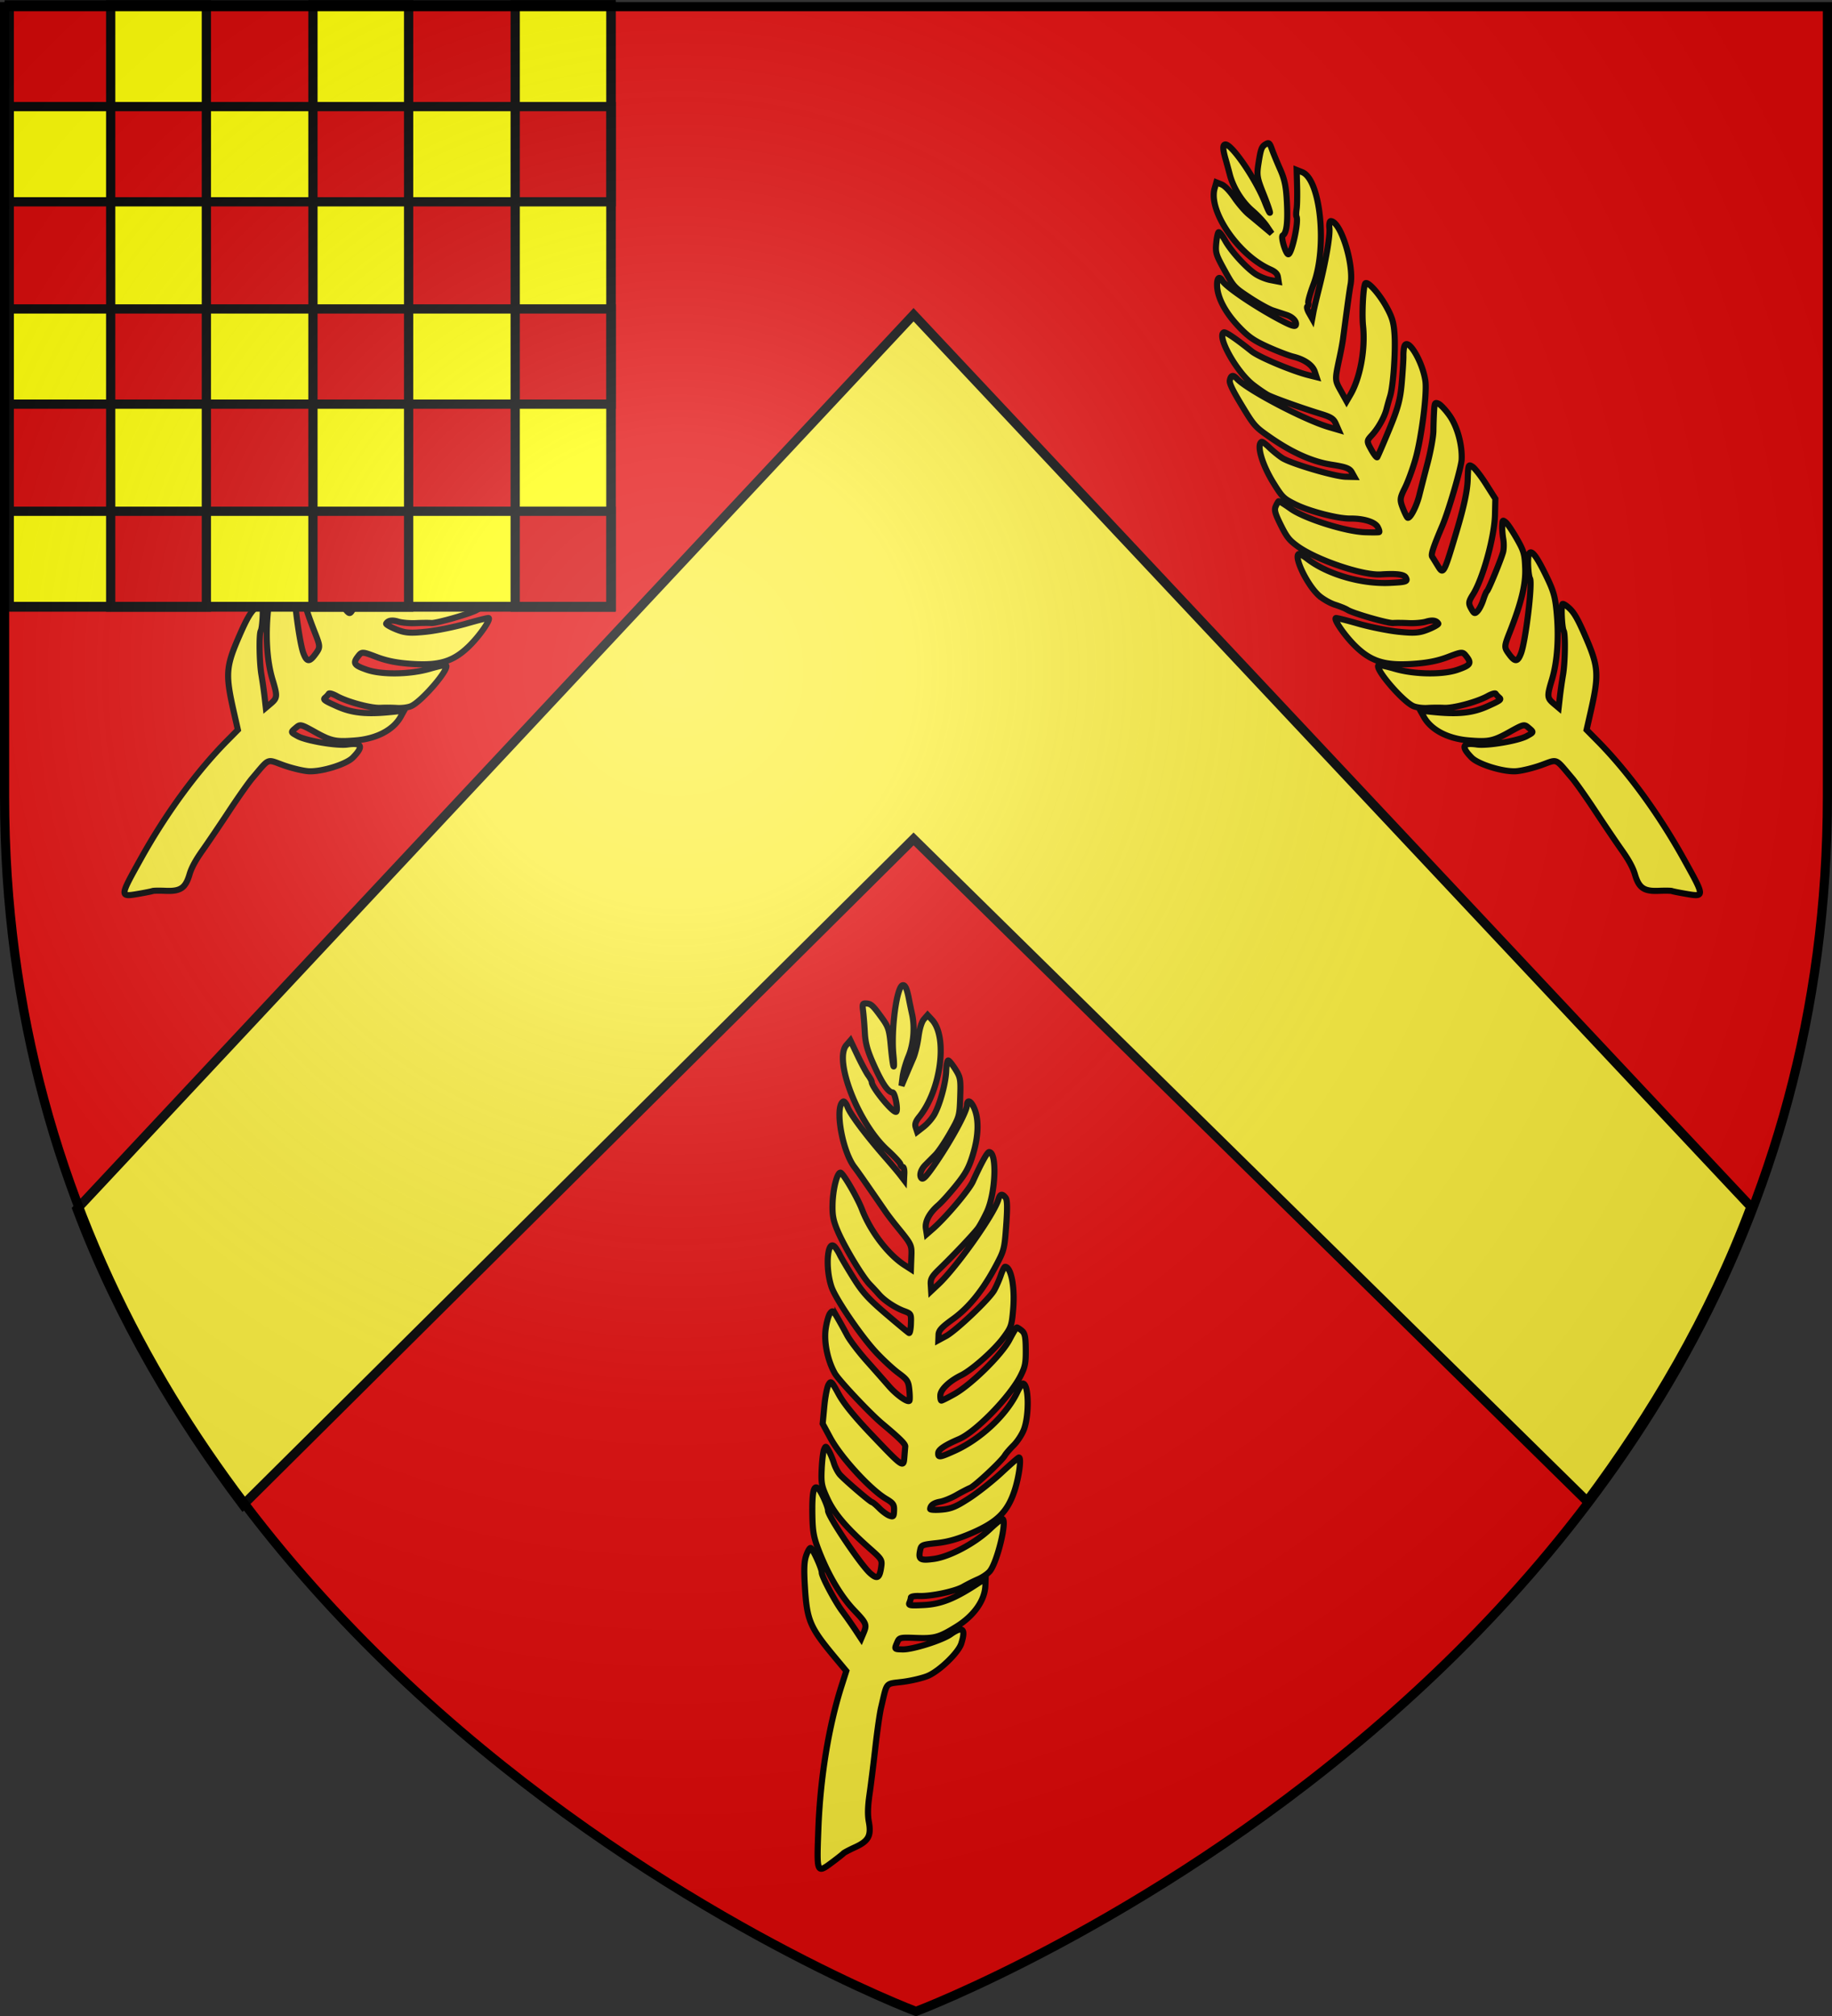
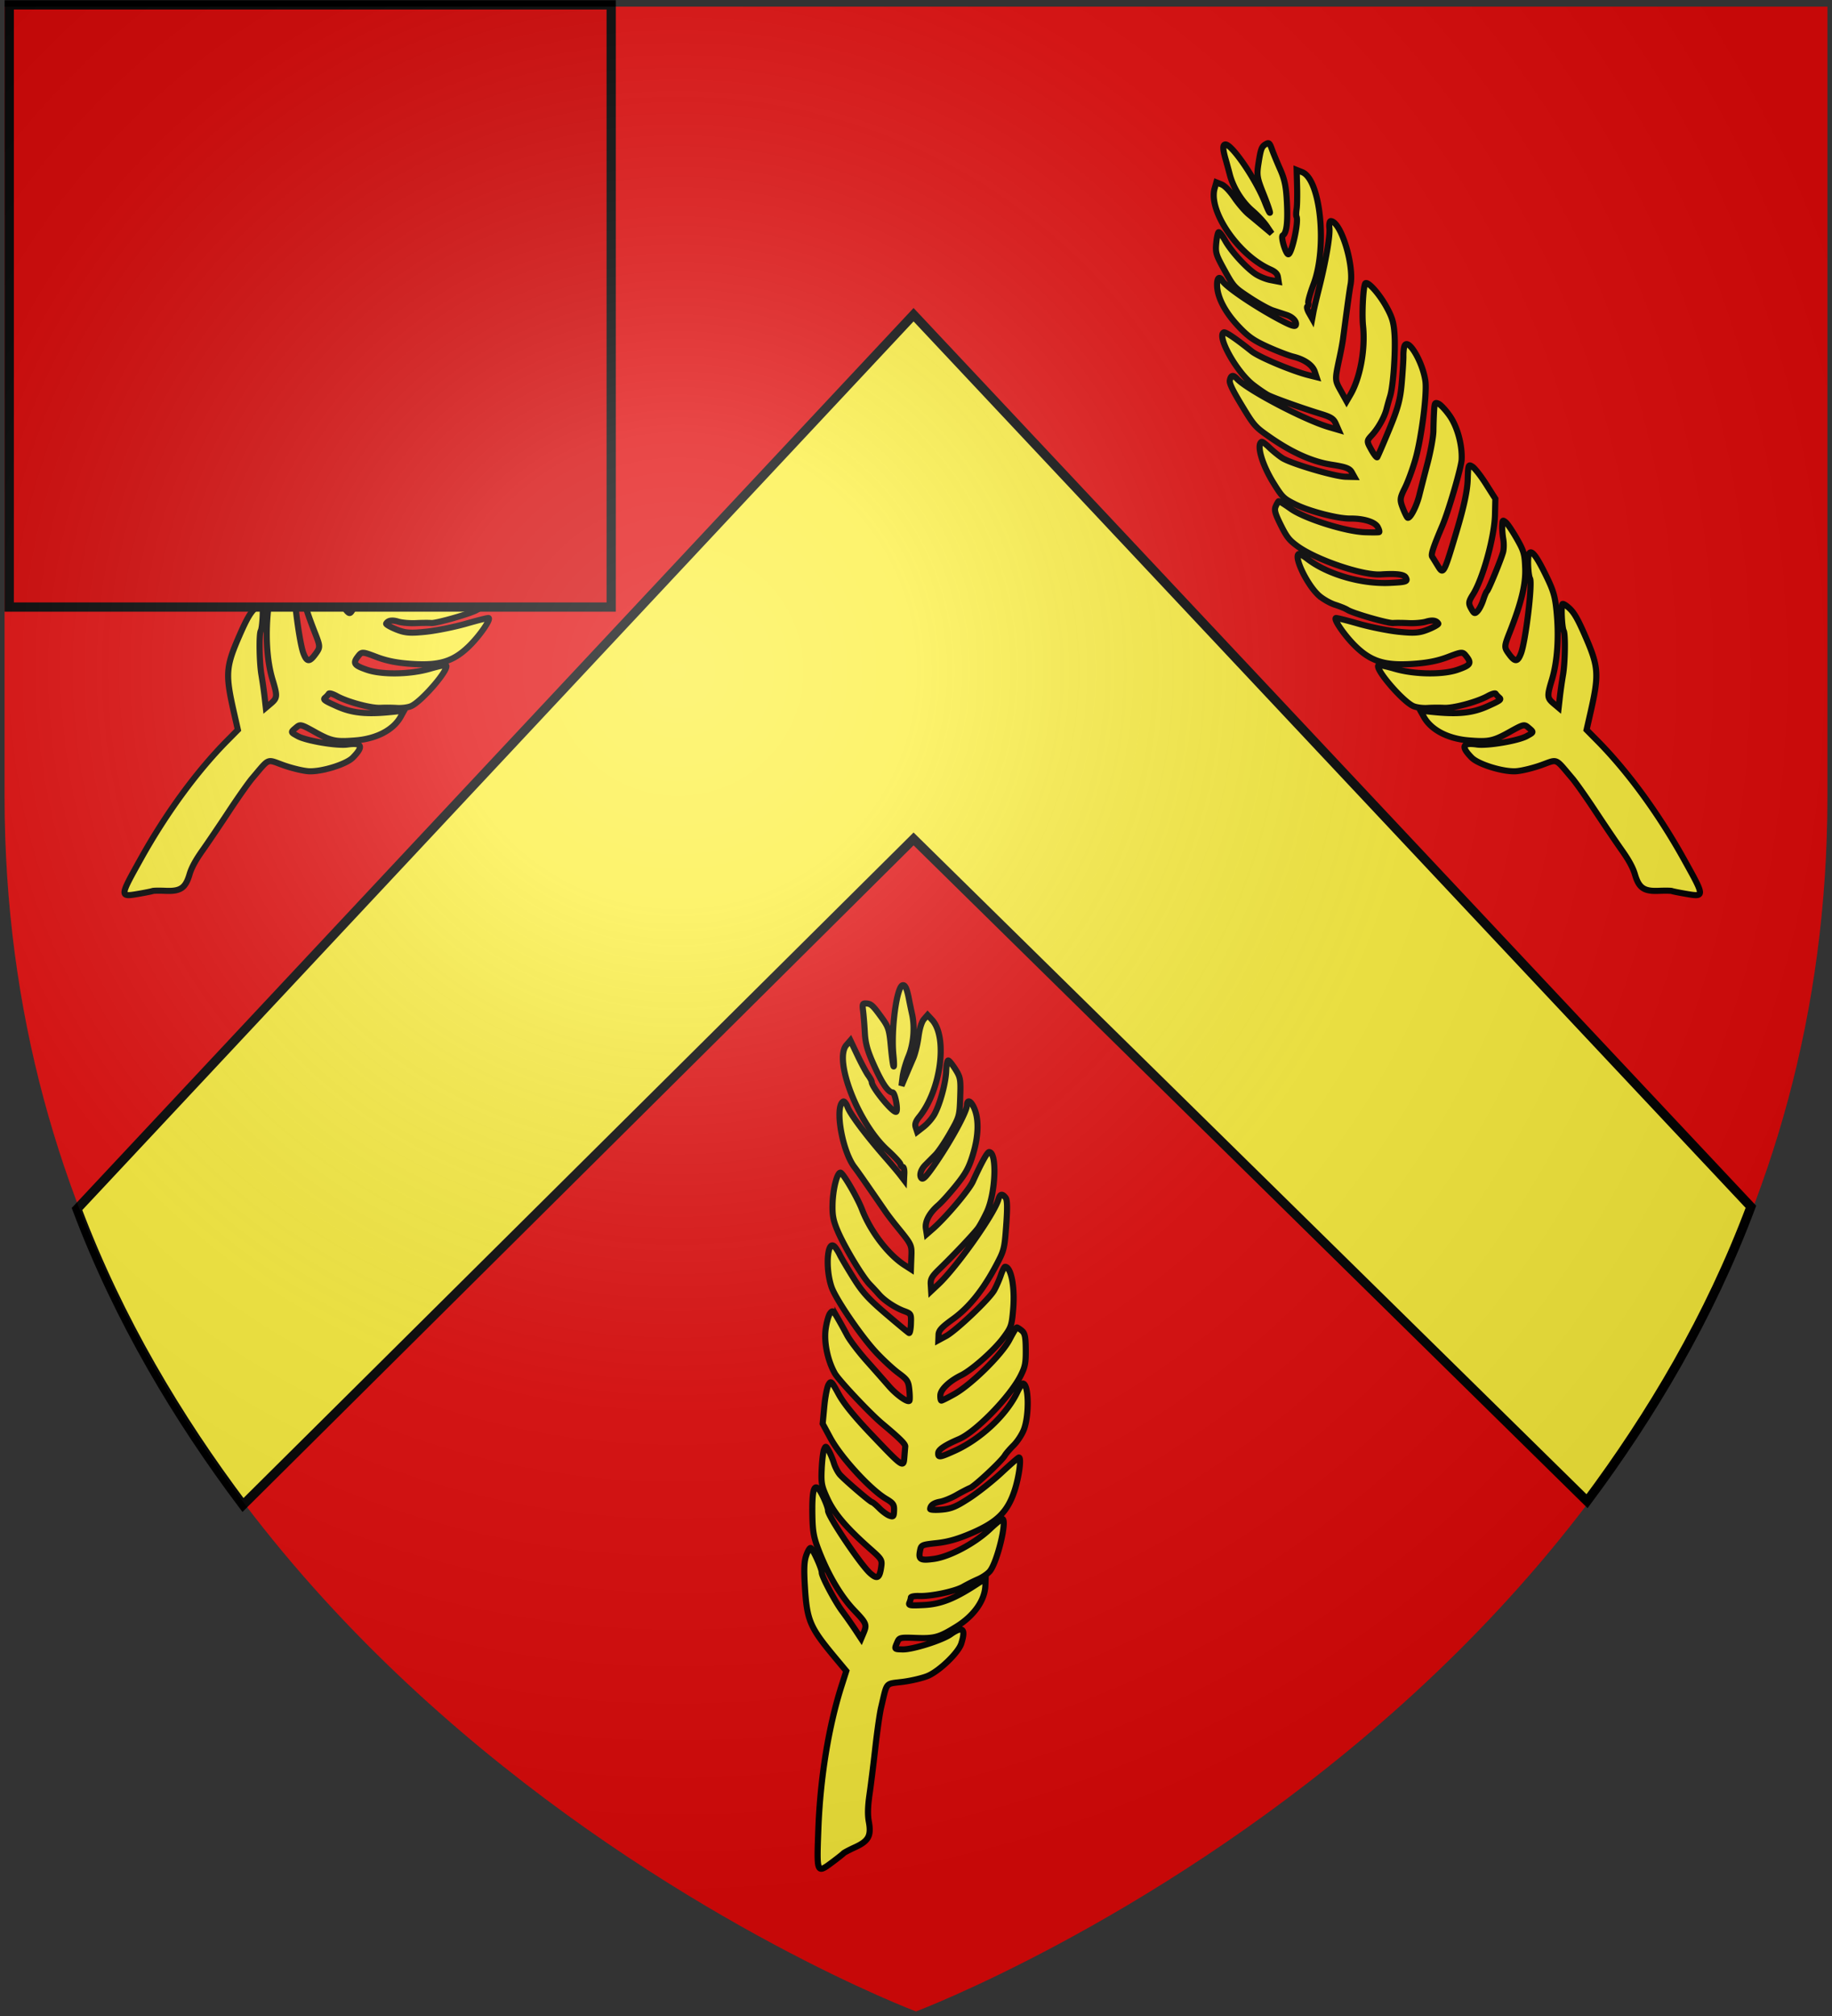
<svg xmlns="http://www.w3.org/2000/svg" xmlns:xlink="http://www.w3.org/1999/xlink" width="600" height="660" version="1.0">
  <rect width="100%" height="100%" fill="#333333" stroke="none" />
  <desc>Flag of Canton of Valais (Wallis)</desc>
  <defs>
    <radialGradient xlink:href="#b" id="c" cx="221.445" cy="226.331" r="300" fx="221.445" fy="226.331" gradientTransform="matrix(1.353 0 0 1.349 -77.63 -85.747)" gradientUnits="userSpaceOnUse" />
    <linearGradient id="b">
      <stop offset="0" style="stop-color:white;stop-opacity:.314" />
      <stop offset=".19" style="stop-color:white;stop-opacity:.251" />
      <stop offset=".6" style="stop-color:#6b6b6b;stop-opacity:.125" />
      <stop offset="1" style="stop-color:black;stop-opacity:.125" />
    </linearGradient>
  </defs>
  <g style="display:inline">
    <path d="M300 658.5s298.5-112.32 298.5-397.772V2.176H1.5v258.552C1.5 546.18 300 658.5 300 658.5" style="fill:#e20909;fill-opacity:1;fill-rule:evenodd;stroke:none;stroke-width:1px;stroke-linecap:butt;stroke-linejoin:miter;stroke-opacity:1" />
  </g>
  <path d="M25.219 395.807c13.722 36.394 33.087 68.607 54.357 96.906l219.63-218.062 220.567 216.812c21.022-28.183 40.123-60.222 53.67-96.375l-274.237-292.06z" style="fill:#fcef3c;fill-opacity:1;fill-rule:evenodd;stroke:#000;stroke-width:3;stroke-linecap:butt;stroke-linejoin:miter;stroke-miterlimit:4;stroke-dasharray:none;stroke-opacity:1;display:inline" />
-   <path d="M163.422 173.974c-1.275 1.146-3.664 2.515-5.309 3.042s-3.479 1.277-4.075 1.667c-1.714 1.12-13.288 4.457-14.949 4.31-.825-.074-3.101-.056-5.057.04-1.955.095-4.533-.123-5.728-.485-2.058-.624-3.395-.415-4 .626-.15.256 1.31 1.109 3.244 1.895 2.911 1.185 4.586 1.319 9.761.78 3.436-.359 9.388-1.555 13.228-2.66 3.839-1.103 7.13-1.923 7.313-1.821.774.43-2.861 5.703-6.23 9.036-5.173 5.117-9.69 6.56-18.739 5.988-4.873-.308-8.277-.969-11.702-2.27-4.718-1.795-4.86-1.8-6.079-.24-1.79 2.293-1.365 2.944 2.891 4.419 4.878 1.69 14.154 1.544 20.568-.326 2.663-.776 5.044-1.298 5.29-1.16 1.539.856-7.911 11.932-11.439 13.408-1 .418-3.048.678-4.55.578a55 55 0 0 0-5.449-.04c-3.087.164-10.828-1.923-14.294-3.853-1.275-.71-2.45-1.055-2.611-.766-.161.29-.69.857-1.173 1.262-.787.657-.38.96 3.846 2.854 4.996 2.24 9.715 2.714 18.198 1.824l3.782-.396-1.125 2.02c-2.384 4.282-7.84 7.15-14.667 7.712-6.553.54-8.042.237-13.337-2.712-4.64-2.583-4.863-2.638-6.19-1.523-1.892 1.593-1.906 1.516.5 2.84 2.821 1.55 12.876 3.244 16.314 2.747 4.784-.692 5.314.646 1.704 4.3-2.18 2.206-10.33 4.71-14.484 4.448-1.793-.112-5.507-1.006-8.253-1.987-5.62-2.005-4.383-2.528-10.206 4.312-1.191 1.4-4.606 6.245-7.59 10.77-2.982 4.524-6.903 10.317-8.712 12.873-2.254 3.185-3.579 5.634-4.208 7.779-1.308 4.459-2.943 5.602-7.731 5.406-2.133-.087-4.1-.062-4.371.056s-2.213.511-4.313.874c-6.597 1.14-6.6 1.22.498-11.528 8.215-14.754 18.29-28.515 28.226-38.557l3.517-3.553-1.256-5.53c-2.893-12.728-2.731-15.032 1.785-25.376 2.246-5.144 3.456-7.288 4.908-8.701 1.06-1.031 2.155-1.747 2.434-1.592.547.304.227 7.715-.38 8.805-.603 1.084-.464 10.352.216 14.309.348 2.03.816 5.304 1.04 7.277l.406 3.586 1.474-1.24c2.35-1.977 2.391-2.445.71-8.03-1.793-5.956-2.326-14.042-1.481-22.477.477-4.762 1.018-6.604 3.343-11.383 3.306-6.797 5.014-8.931 5.71-7.137.487 1.257.217 6.892-.382 7.969-.851 1.528 1.426 20.462 2.939 24.444 1.138 2.995 2 3 4.125.02 1.418-1.989 1.4-2.284-.411-6.88-3.819-9.69-5.272-15.698-5.078-20.984.171-4.668.43-5.58 2.742-9.644 1.403-2.47 3.031-4.885 3.616-5.368 1.015-.837 1.07-.789 1.17 1.025.057 1.048-.095 3.051-.339 4.452-.243 1.4-.206 3.367.084 4.37.783 2.71 4.795 12.421 5.235 12.67.209.119.757 1.392 1.217 2.831s1.301 3.109 1.87 3.712c.923.98 1.145.892 2.11-.84.94-1.688.86-2.281-.613-4.622-3.235-5.139-7.023-18.875-7.191-26.076l-.122-5.239 3.043-4.8c1.674-2.641 3.678-5.21 4.454-5.708 1.35-.868 1.417-.682 1.56 4.288.103 3.532 1.25 8.878 3.582 16.698 4.26 14.28 4.364 14.472 6.185 11.497.76-1.241 1.599-2.597 1.865-3.014.453-.709-.322-3.069-3.356-10.213-2.032-4.787-6.174-18.991-6.293-21.585-.222-4.795 1.407-10.756 3.916-14.342 1.279-1.825 2.913-3.59 3.633-3.921 1.2-.553 1.323-.351 1.483 2.44.096 1.673.193 4.571.217 6.44.023 1.868.868 6.556 1.877 10.417s2.25 8.692 2.758 10.736c.89 3.582 2.935 7.53 3.777 7.29.224-.063.933-1.465 1.576-3.114 1.069-2.743 1.014-3.306-.643-6.63-.996-1.998-2.555-6.246-3.465-9.44-1.974-6.929-3.83-21.478-3.26-25.557.911-6.534 5.957-14.76 6.918-11.28.184.667.312 2.043.285 3.06s.214 4.921.535 8.677c.48 5.61 1.22 8.362 4.143 15.426 1.958 4.728 3.71 8.793 3.892 9.032.184.24 1.052-.854 1.929-2.43 1.56-2.803 1.558-2.905-.159-4.764-2.076-2.248-4.154-5.95-4.8-8.548a99 99 0 0 0-1.207-4.283c-1.015-3.297-1.812-14.765-1.416-20.381.262-3.711.757-5.39 2.567-8.697 2.338-4.271 5.97-8.395 6.925-7.864.705.393 1.25 9.756.81 13.947-.802 7.654.92 17.043 4.137 22.553l1.247 2.136 1.899-3.41c2.011-3.612 2.007-3.445.3-11.39-.408-1.9-.869-4.407-1.022-5.569-1.606-12.123-2.147-16.008-2.476-17.79-1.206-6.536 3.183-20.662 6.467-20.811.4-.019.608 1.022.464 2.311-.278 2.492 1.22 11.108 3.482 20.028.755 2.974 1.546 6.349 1.758 7.498l.387 2.09 1.055-1.85c.58-1.017.816-1.982.524-2.145-.291-.162-.419-.69-.283-1.174.136-.483-.643-3.236-1.73-6.116-4.538-12.02-2.3-34.247 3.69-36.65l1.843-.739-.144 5.433c-.08 2.988-.006 6.315.163 7.392.168 1.078.189 2.17.045 2.429-.84 1.508 1.616 12.66 2.718 12.346.871-.248 2.479-5.772 1.791-6.155-1.281-.713-1.72-4.185-1.378-10.895.26-5.1.749-7.49 2.202-10.763 1.028-2.314 2.245-5.264 2.704-6.554.72-2.02.984-2.262 1.907-1.738 1.468.833 1.726 1.491 2.494 6.37.611 3.882.475 4.721-1.615 9.947-1.256 3.14-2.22 5.923-2.141 6.186.078.263.787-1.187 1.576-3.222 2.965-7.656 11.074-19.488 13.095-19.107.847.16.796 1.558-.178 4.932-.359 1.243-.958 3.44-1.33 4.882-1.112 4.298-4.047 9.005-7.383 11.84-1.678 1.426-3.796 3.697-4.707 5.046l-1.655 2.452 2.681-2.256a613 613 0 0 1 4.86-4.042c1.197-.983 3.306-3.43 4.684-5.44 1.543-2.25 3.161-3.918 4.208-4.338l1.7-.684.58 2.035c2.101 7.38-7.807 21.813-18.14 26.423-1.745.778-2.436 1.456-2.606 2.557l-.232 1.498 2.72-.527c1.495-.29 3.71-1.199 4.92-2.02 3.134-2.124 7.966-7.46 9.9-10.934.91-1.633 1.865-2.85 2.124-2.706s.608 1.772.777 3.619c.285 3.124.095 3.74-2.745 8.872-2.992 5.406-3.152 5.58-8.219 8.919-2.842 1.872-6.256 3.762-7.586 4.199l-4.484 1.473c-1.994.656-3.372 2.137-3.047 3.277.197.691 1.461.295 4.985-1.562 8.308-4.378 18.01-10.946 19.124-12.947.94-1.688 1.772-.876 1.694 1.653-.12 3.919-2.661 8.743-7.021 13.332-3.236 3.405-4.953 4.609-9.538 6.685-3.075 1.392-6.848 2.843-8.384 3.225-3.72.925-6.345 2.76-7.065 4.937l-.585 1.77 2.616-.652c5.366-1.34 16.265-5.915 18.668-7.835 5.283-4.221 8.6-6.458 9.136-6.159 2.326 1.295-4.27 13.033-9.658 17.187-1.738 1.34-3.911 2.83-4.829 3.31-1.86.973-11.07 4.262-17.304 6.178-3.407 1.048-4.21 1.575-4.941 3.247l-.873 1.996 3.132-.913c7.911-2.304 26.66-12.146 30.084-15.791 1.342-1.43 2.058-1.268 2.396.544.17.905-.92 3.162-3.919 8.127-3.992 6.607-4.338 7.002-8.921 10.216-7.441 5.217-14.132 8.22-20.536 9.214-4.573.71-5.873 1.195-6.57 2.446l-.868 1.56 2.848-.067c3.705-.086 18.058-4.337 20.836-6.17 1.186-.783 3.092-2.336 4.237-3.451 1.144-1.116 2.266-1.925 2.493-1.799 1.714.955-.17 7.444-3.912 13.467-2.916 4.696-3.306 5.076-7.174 6.997-4.57 2.269-13.936 4.696-17.915 4.642-4.333-.058-8.103 1.087-9.024 2.741-.459.825-.675 1.588-.48 1.696.195.109 2.317.123 4.716.032 6.377-.241 19.755-4.481 24.244-7.683 2.009-1.433 3.784-2.538 3.944-2.457.16.082.59.823.953 1.647.541 1.226.24 2.342-1.65 6.132-1.974 3.959-2.762 4.962-5.41 6.892-6.233 4.54-21.437 9.697-27.39 9.291-4.945-.337-7.562-.023-8.122.974-.763 1.358-.257 1.537 5.104 1.795 9.37.453 20.499-2.772 27.106-7.852 1.322-1.016 2.597-1.74 2.833-1.609 1.685.938-2.792 10.173-6.582 13.58zM429.755 173.974c1.275 1.146 3.664 2.515 5.31 3.042 1.644.527 3.478 1.277 4.074 1.667 1.715 1.12 13.289 4.457 14.949 4.31.826-.074 3.101-.056 5.057.04 1.956.095 4.533-.123 5.728-.485 2.058-.624 3.396-.415 4 .626.15.256-1.31 1.109-3.243 1.895-2.912 1.185-4.587 1.319-9.762.78-3.436-.359-9.388-1.555-13.227-2.66-3.84-1.103-7.13-1.923-7.314-1.821-.774.43 2.861 5.703 6.231 9.036 5.173 5.117 9.69 6.56 18.738 5.988 4.873-.308 8.277-.969 11.703-2.27 4.717-1.795 4.859-1.8 6.078-.24 1.79 2.293 1.365 2.944-2.891 4.419-4.877 1.69-14.154 1.544-20.568-.326-2.663-.776-5.043-1.298-5.29-1.16-1.538.856 7.911 11.932 11.44 13.408 1 .418 3.047.678 4.548.578 1.502-.101 3.954-.119 5.45-.04 3.087.164 10.828-1.923 14.294-3.853 1.275-.71 2.45-1.055 2.612-.766.16.29.688.857 1.172 1.262.787.657.38.96-3.846 2.854-4.996 2.24-9.715 2.714-18.198 1.824l-3.782-.396 1.125 2.02c2.384 4.282 7.84 7.15 14.667 7.712 6.553.54 8.042.237 13.338-2.712 4.64-2.583 4.862-2.638 6.188-1.523 1.894 1.593 1.907 1.516-.5 2.84-2.82 1.55-12.875 3.244-16.313 2.747-4.783-.692-5.313.646-1.703 4.3 2.18 2.206 10.329 4.71 14.484 4.448 1.793-.112 5.506-1.006 8.253-1.987 5.618-2.005 4.382-2.528 10.206 4.312 1.19 1.4 4.605 6.245 7.588 10.77 2.984 4.524 6.904 10.317 8.714 12.873 2.253 3.185 3.578 5.634 4.207 7.779 1.308 4.459 2.943 5.602 7.732 5.406 2.132-.087 4.099-.062 4.37.056.272.118 2.213.511 4.313.874 6.597 1.14 6.6 1.22-.498-11.528-8.215-14.754-18.29-28.515-28.226-38.557l-3.517-3.553 1.257-5.53c2.893-12.728 2.73-15.032-1.786-25.376-2.246-5.144-3.456-7.288-4.908-8.701-1.06-1.031-2.155-1.747-2.434-1.592-.546.304-.227 7.715.38 8.805.603 1.084.464 10.352-.215 14.309-.35 2.03-.817 5.304-1.04 7.277l-.407 3.586-1.473-1.24c-2.35-1.977-2.392-2.445-.71-8.03 1.793-5.956 2.325-14.042 1.48-22.477-.477-4.762-1.018-6.604-3.343-11.383-3.306-6.797-5.013-8.931-5.71-7.137-.487 1.257-.217 6.892.383 7.969.85 1.528-1.426 20.462-2.94 24.444-1.138 2.995-2 3-4.125.02-1.417-1.989-1.4-2.284.411-6.88 3.819-9.69 5.273-15.698 5.078-20.984-.171-4.668-.43-5.58-2.741-9.644-1.404-2.47-3.032-4.885-3.617-5.368-1.014-.837-1.07-.789-1.17 1.025-.057 1.048.095 3.051.339 4.452s.206 3.367-.084 4.37c-.783 2.71-4.795 12.421-5.235 12.67-.209.119-.756 1.392-1.217 2.831-.46 1.439-1.301 3.109-1.87 3.712-.923.98-1.145.892-2.11-.84-.94-1.688-.86-2.281.613-4.622 3.235-5.139 7.024-18.875 7.191-26.076l.122-5.239-3.043-4.8c-1.674-2.641-3.678-5.21-4.454-5.708-1.35-.868-1.417-.682-1.56 4.288-.102 3.532-1.25 8.878-3.582 16.698-4.26 14.28-4.364 14.472-6.185 11.497-.76-1.241-1.599-2.597-1.865-3.014-.453-.709.322-3.069 3.356-10.213 2.032-4.787 6.174-18.991 6.294-21.585.22-4.795-1.407-10.756-3.917-14.342-1.278-1.825-2.913-3.59-3.633-3.921-1.2-.553-1.323-.351-1.483 2.44a175 175 0 0 0-.216 6.44c-.024 1.868-.868 6.556-1.877 10.417-1.01 3.86-2.25 8.692-2.758 10.736-.89 3.582-2.936 7.53-3.778 7.29-.224-.063-.933-1.465-1.575-3.114-1.07-2.743-1.015-3.306.642-6.63.996-1.998 2.556-6.246 3.465-9.44 1.974-6.929 3.83-21.478 3.261-25.557-.912-6.534-5.957-14.76-6.919-11.28-.184.667-.312 2.043-.285 3.06s-.214 4.921-.535 8.677c-.48 5.61-1.22 8.362-4.143 15.426-1.957 4.728-3.709 8.793-3.892 9.032s-1.051-.854-1.929-2.43c-1.56-2.803-1.557-2.905.16-4.764 2.075-2.248 4.154-5.95 4.799-8.548a99 99 0 0 1 1.207-4.283c1.015-3.297 1.812-14.765 1.416-20.381-.261-3.711-.757-5.39-2.567-8.697-2.338-4.271-5.97-8.395-6.925-7.864-.705.393-1.249 9.756-.81 13.947.803 7.654-.92 17.043-4.137 22.553l-1.247 2.136-1.899-3.41c-2.01-3.612-2.006-3.445-.3-11.39.409-1.9.869-4.407 1.023-5.569 1.606-12.123 2.146-16.008 2.475-17.79 1.207-6.536-3.183-20.662-6.467-20.811-.399-.019-.608 1.022-.464 2.311.278 2.492-1.22 11.108-3.482 20.028-.754 2.974-1.545 6.349-1.758 7.498l-.387 2.09-1.055-1.85c-.58-1.017-.816-1.982-.524-2.145.292-.162.42-.69.283-1.174-.136-.483.643-3.236 1.73-6.116 4.538-12.02 2.3-34.247-3.69-36.65l-1.842-.739.144 5.433c.079 2.988.005 6.315-.163 7.392-.17 1.078-.19 2.17-.046 2.429.84 1.508-1.615 12.66-2.718 12.346-.87-.248-2.479-5.772-1.791-6.155 1.281-.713 1.72-4.185 1.379-10.895-.26-5.1-.75-7.49-2.203-10.763-1.028-2.314-2.244-5.264-2.704-6.554-.72-2.02-.984-2.262-1.907-1.738-1.467.833-1.725 1.491-2.494 6.37-.611 3.882-.475 4.721 1.616 9.947 1.255 3.14 2.219 5.923 2.14 6.186s-.787-1.187-1.576-3.222c-2.965-7.656-11.074-19.488-13.094-19.107-.847.16-.797 1.558.177 4.932.359 1.243.958 3.44 1.33 4.882 1.112 4.298 4.047 9.005 7.383 11.84 1.679 1.426 3.797 3.697 4.707 5.046l1.655 2.452-2.681-2.256a613 613 0 0 0-4.86-4.042c-1.197-.983-3.305-3.43-4.684-5.44-1.542-2.25-3.16-3.918-4.208-4.338l-1.7-.684-.58 2.035c-2.101 7.38 7.807 21.813 18.14 26.423 1.745.778 2.436 1.456 2.606 2.557l.233 1.498-2.72-.527c-1.496-.29-3.71-1.199-4.92-2.02-3.135-2.124-7.967-7.46-9.901-10.934-.91-1.633-1.865-2.85-2.123-2.706-.26.144-.609 1.772-.778 3.619-.285 3.124-.095 3.74 2.745 8.872 2.992 5.406 3.152 5.58 8.219 8.919 2.842 1.872 6.256 3.762 7.586 4.199l4.484 1.473c1.995.656 3.372 2.137 3.047 3.277-.197.691-1.46.295-4.985-1.562-8.308-4.378-18.01-10.946-19.124-12.947-.94-1.688-1.772-.876-1.694 1.653.121 3.919 2.662 8.743 7.021 13.332 3.236 3.405 4.953 4.609 9.538 6.685 3.076 1.392 6.849 2.843 8.384 3.225 3.72.925 6.345 2.76 7.065 4.937l.585 1.77-2.615-.652c-5.367-1.34-16.266-5.915-18.669-7.835-5.282-4.221-8.6-6.458-9.136-6.159-2.326 1.295 4.27 13.033 9.658 17.187 1.739 1.34 3.912 2.83 4.829 3.31 1.86.973 11.07 4.262 17.304 6.178 3.408 1.048 4.21 1.575 4.941 3.247l.873 1.996-3.132-.913c-7.911-2.304-26.66-12.146-30.083-15.791-1.343-1.43-2.058-1.268-2.397.544-.169.905.92 3.162 3.92 8.127 3.992 6.607 4.337 7.002 8.92 10.216 7.441 5.217 14.133 8.22 20.536 9.214 4.573.71 5.874 1.195 6.57 2.446l.869 1.56-2.849-.067c-3.704-.086-18.057-4.337-20.835-6.17-1.186-.783-3.093-2.336-4.238-3.451-1.144-1.116-2.266-1.925-2.492-1.799-1.715.955.17 7.444 3.91 13.467 2.918 4.696 3.307 5.076 7.175 6.997 4.57 2.269 13.936 4.696 17.915 4.642 4.333-.058 8.103 1.087 9.024 2.741.459.825.675 1.588.48 1.696-.195.109-2.317.123-4.716.032-6.376-.241-19.755-4.481-24.244-7.683-2.008-1.433-3.783-2.538-3.944-2.457-.16.082-.59.823-.953 1.647-.54 1.226-.24 2.342 1.65 6.132 1.974 3.959 2.762 4.962 5.41 6.892 6.233 4.54 21.437 9.697 27.391 9.291 4.944-.337 7.561-.023 8.121.974.763 1.358.257 1.537-5.104 1.795-9.369.453-20.499-2.772-27.106-7.852-1.322-1.016-2.597-1.74-2.833-1.609-1.685.938 2.792 10.173 6.582 13.58z" style="fill:#fcef3c;fill-opacity:1;stroke:#000;stroke-width:2;stroke-miterlimit:4;stroke-dasharray:none;stroke-opacity:1" transform="translate(2.178 20.972)" />
+   <path d="M163.422 173.974c-1.275 1.146-3.664 2.515-5.309 3.042s-3.479 1.277-4.075 1.667c-1.714 1.12-13.288 4.457-14.949 4.31-.825-.074-3.101-.056-5.057.04-1.955.095-4.533-.123-5.728-.485-2.058-.624-3.395-.415-4 .626-.15.256 1.31 1.109 3.244 1.895 2.911 1.185 4.586 1.319 9.761.78 3.436-.359 9.388-1.555 13.228-2.66 3.839-1.103 7.13-1.923 7.313-1.821.774.43-2.861 5.703-6.23 9.036-5.173 5.117-9.69 6.56-18.739 5.988-4.873-.308-8.277-.969-11.702-2.27-4.718-1.795-4.86-1.8-6.079-.24-1.79 2.293-1.365 2.944 2.891 4.419 4.878 1.69 14.154 1.544 20.568-.326 2.663-.776 5.044-1.298 5.29-1.16 1.539.856-7.911 11.932-11.439 13.408-1 .418-3.048.678-4.55.578a55 55 0 0 0-5.449-.04c-3.087.164-10.828-1.923-14.294-3.853-1.275-.71-2.45-1.055-2.611-.766-.161.29-.69.857-1.173 1.262-.787.657-.38.96 3.846 2.854 4.996 2.24 9.715 2.714 18.198 1.824l3.782-.396-1.125 2.02c-2.384 4.282-7.84 7.15-14.667 7.712-6.553.54-8.042.237-13.337-2.712-4.64-2.583-4.863-2.638-6.19-1.523-1.892 1.593-1.906 1.516.5 2.84 2.821 1.55 12.876 3.244 16.314 2.747 4.784-.692 5.314.646 1.704 4.3-2.18 2.206-10.33 4.71-14.484 4.448-1.793-.112-5.507-1.006-8.253-1.987-5.62-2.005-4.383-2.528-10.206 4.312-1.191 1.4-4.606 6.245-7.59 10.77-2.982 4.524-6.903 10.317-8.712 12.873-2.254 3.185-3.579 5.634-4.208 7.779-1.308 4.459-2.943 5.602-7.731 5.406-2.133-.087-4.1-.062-4.371.056s-2.213.511-4.313.874c-6.597 1.14-6.6 1.22.498-11.528 8.215-14.754 18.29-28.515 28.226-38.557l3.517-3.553-1.256-5.53c-2.893-12.728-2.731-15.032 1.785-25.376 2.246-5.144 3.456-7.288 4.908-8.701 1.06-1.031 2.155-1.747 2.434-1.592.547.304.227 7.715-.38 8.805-.603 1.084-.464 10.352.216 14.309.348 2.03.816 5.304 1.04 7.277l.406 3.586 1.474-1.24c2.35-1.977 2.391-2.445.71-8.03-1.793-5.956-2.326-14.042-1.481-22.477.477-4.762 1.018-6.604 3.343-11.383 3.306-6.797 5.014-8.931 5.71-7.137.487 1.257.217 6.892-.382 7.969-.851 1.528 1.426 20.462 2.939 24.444 1.138 2.995 2 3 4.125.02 1.418-1.989 1.4-2.284-.411-6.88-3.819-9.69-5.272-15.698-5.078-20.984.171-4.668.43-5.58 2.742-9.644 1.403-2.47 3.031-4.885 3.616-5.368 1.015-.837 1.07-.789 1.17 1.025.057 1.048-.095 3.051-.339 4.452-.243 1.4-.206 3.367.084 4.37.783 2.71 4.795 12.421 5.235 12.67.209.119.757 1.392 1.217 2.831s1.301 3.109 1.87 3.712c.923.98 1.145.892 2.11-.84.94-1.688.86-2.281-.613-4.622-3.235-5.139-7.023-18.875-7.191-26.076l-.122-5.239 3.043-4.8c1.674-2.641 3.678-5.21 4.454-5.708 1.35-.868 1.417-.682 1.56 4.288.103 3.532 1.25 8.878 3.582 16.698 4.26 14.28 4.364 14.472 6.185 11.497.76-1.241 1.599-2.597 1.865-3.014.453-.709-.322-3.069-3.356-10.213-2.032-4.787-6.174-18.991-6.293-21.585-.222-4.795 1.407-10.756 3.916-14.342 1.279-1.825 2.913-3.59 3.633-3.921 1.2-.553 1.323-.351 1.483 2.44.096 1.673.193 4.571.217 6.44.023 1.868.868 6.556 1.877 10.417s2.25 8.692 2.758 10.736c.89 3.582 2.935 7.53 3.777 7.29.224-.063.933-1.465 1.576-3.114 1.069-2.743 1.014-3.306-.643-6.63-.996-1.998-2.555-6.246-3.465-9.44-1.974-6.929-3.83-21.478-3.26-25.557.911-6.534 5.957-14.76 6.918-11.28.184.667.312 2.043.285 3.06s.214 4.921.535 8.677c.48 5.61 1.22 8.362 4.143 15.426 1.958 4.728 3.71 8.793 3.892 9.032.184.24 1.052-.854 1.929-2.43 1.56-2.803 1.558-2.905-.159-4.764-2.076-2.248-4.154-5.95-4.8-8.548a99 99 0 0 0-1.207-4.283c-1.015-3.297-1.812-14.765-1.416-20.381.262-3.711.757-5.39 2.567-8.697 2.338-4.271 5.97-8.395 6.925-7.864.705.393 1.25 9.756.81 13.947-.802 7.654.92 17.043 4.137 22.553l1.247 2.136 1.899-3.41c2.011-3.612 2.007-3.445.3-11.39-.408-1.9-.869-4.407-1.022-5.569-1.606-12.123-2.147-16.008-2.476-17.79-1.206-6.536 3.183-20.662 6.467-20.811.4-.019.608 1.022.464 2.311-.278 2.492 1.22 11.108 3.482 20.028.755 2.974 1.546 6.349 1.758 7.498l.387 2.09 1.055-1.85c.58-1.017.816-1.982.524-2.145-.291-.162-.419-.69-.283-1.174.136-.483-.643-3.236-1.73-6.116-4.538-12.02-2.3-34.247 3.69-36.65l1.843-.739-.144 5.433l-1.655 2.452 2.681-2.256a613 613 0 0 1 4.86-4.042c1.197-.983 3.306-3.43 4.684-5.44 1.543-2.25 3.161-3.918 4.208-4.338l1.7-.684.58 2.035c2.101 7.38-7.807 21.813-18.14 26.423-1.745.778-2.436 1.456-2.606 2.557l-.232 1.498 2.72-.527c1.495-.29 3.71-1.199 4.92-2.02 3.134-2.124 7.966-7.46 9.9-10.934.91-1.633 1.865-2.85 2.124-2.706s.608 1.772.777 3.619c.285 3.124.095 3.74-2.745 8.872-2.992 5.406-3.152 5.58-8.219 8.919-2.842 1.872-6.256 3.762-7.586 4.199l-4.484 1.473c-1.994.656-3.372 2.137-3.047 3.277.197.691 1.461.295 4.985-1.562 8.308-4.378 18.01-10.946 19.124-12.947.94-1.688 1.772-.876 1.694 1.653-.12 3.919-2.661 8.743-7.021 13.332-3.236 3.405-4.953 4.609-9.538 6.685-3.075 1.392-6.848 2.843-8.384 3.225-3.72.925-6.345 2.76-7.065 4.937l-.585 1.77 2.616-.652c5.366-1.34 16.265-5.915 18.668-7.835 5.283-4.221 8.6-6.458 9.136-6.159 2.326 1.295-4.27 13.033-9.658 17.187-1.738 1.34-3.911 2.83-4.829 3.31-1.86.973-11.07 4.262-17.304 6.178-3.407 1.048-4.21 1.575-4.941 3.247l-.873 1.996 3.132-.913c7.911-2.304 26.66-12.146 30.084-15.791 1.342-1.43 2.058-1.268 2.396.544.17.905-.92 3.162-3.919 8.127-3.992 6.607-4.338 7.002-8.921 10.216-7.441 5.217-14.132 8.22-20.536 9.214-4.573.71-5.873 1.195-6.57 2.446l-.868 1.56 2.848-.067c3.705-.086 18.058-4.337 20.836-6.17 1.186-.783 3.092-2.336 4.237-3.451 1.144-1.116 2.266-1.925 2.493-1.799 1.714.955-.17 7.444-3.912 13.467-2.916 4.696-3.306 5.076-7.174 6.997-4.57 2.269-13.936 4.696-17.915 4.642-4.333-.058-8.103 1.087-9.024 2.741-.459.825-.675 1.588-.48 1.696.195.109 2.317.123 4.716.032 6.377-.241 19.755-4.481 24.244-7.683 2.009-1.433 3.784-2.538 3.944-2.457.16.082.59.823.953 1.647.541 1.226.24 2.342-1.65 6.132-1.974 3.959-2.762 4.962-5.41 6.892-6.233 4.54-21.437 9.697-27.39 9.291-4.945-.337-7.562-.023-8.122.974-.763 1.358-.257 1.537 5.104 1.795 9.37.453 20.499-2.772 27.106-7.852 1.322-1.016 2.597-1.74 2.833-1.609 1.685.938-2.792 10.173-6.582 13.58zM429.755 173.974c1.275 1.146 3.664 2.515 5.31 3.042 1.644.527 3.478 1.277 4.074 1.667 1.715 1.12 13.289 4.457 14.949 4.31.826-.074 3.101-.056 5.057.04 1.956.095 4.533-.123 5.728-.485 2.058-.624 3.396-.415 4 .626.15.256-1.31 1.109-3.243 1.895-2.912 1.185-4.587 1.319-9.762.78-3.436-.359-9.388-1.555-13.227-2.66-3.84-1.103-7.13-1.923-7.314-1.821-.774.43 2.861 5.703 6.231 9.036 5.173 5.117 9.69 6.56 18.738 5.988 4.873-.308 8.277-.969 11.703-2.27 4.717-1.795 4.859-1.8 6.078-.24 1.79 2.293 1.365 2.944-2.891 4.419-4.877 1.69-14.154 1.544-20.568-.326-2.663-.776-5.043-1.298-5.29-1.16-1.538.856 7.911 11.932 11.44 13.408 1 .418 3.047.678 4.548.578 1.502-.101 3.954-.119 5.45-.04 3.087.164 10.828-1.923 14.294-3.853 1.275-.71 2.45-1.055 2.612-.766.16.29.688.857 1.172 1.262.787.657.38.96-3.846 2.854-4.996 2.24-9.715 2.714-18.198 1.824l-3.782-.396 1.125 2.02c2.384 4.282 7.84 7.15 14.667 7.712 6.553.54 8.042.237 13.338-2.712 4.64-2.583 4.862-2.638 6.188-1.523 1.894 1.593 1.907 1.516-.5 2.84-2.82 1.55-12.875 3.244-16.313 2.747-4.783-.692-5.313.646-1.703 4.3 2.18 2.206 10.329 4.71 14.484 4.448 1.793-.112 5.506-1.006 8.253-1.987 5.618-2.005 4.382-2.528 10.206 4.312 1.19 1.4 4.605 6.245 7.588 10.77 2.984 4.524 6.904 10.317 8.714 12.873 2.253 3.185 3.578 5.634 4.207 7.779 1.308 4.459 2.943 5.602 7.732 5.406 2.132-.087 4.099-.062 4.37.056.272.118 2.213.511 4.313.874 6.597 1.14 6.6 1.22-.498-11.528-8.215-14.754-18.29-28.515-28.226-38.557l-3.517-3.553 1.257-5.53c2.893-12.728 2.73-15.032-1.786-25.376-2.246-5.144-3.456-7.288-4.908-8.701-1.06-1.031-2.155-1.747-2.434-1.592-.546.304-.227 7.715.38 8.805.603 1.084.464 10.352-.215 14.309-.35 2.03-.817 5.304-1.04 7.277l-.407 3.586-1.473-1.24c-2.35-1.977-2.392-2.445-.71-8.03 1.793-5.956 2.325-14.042 1.48-22.477-.477-4.762-1.018-6.604-3.343-11.383-3.306-6.797-5.013-8.931-5.71-7.137-.487 1.257-.217 6.892.383 7.969.85 1.528-1.426 20.462-2.94 24.444-1.138 2.995-2 3-4.125.02-1.417-1.989-1.4-2.284.411-6.88 3.819-9.69 5.273-15.698 5.078-20.984-.171-4.668-.43-5.58-2.741-9.644-1.404-2.47-3.032-4.885-3.617-5.368-1.014-.837-1.07-.789-1.17 1.025-.057 1.048.095 3.051.339 4.452s.206 3.367-.084 4.37c-.783 2.71-4.795 12.421-5.235 12.67-.209.119-.756 1.392-1.217 2.831-.46 1.439-1.301 3.109-1.87 3.712-.923.98-1.145.892-2.11-.84-.94-1.688-.86-2.281.613-4.622 3.235-5.139 7.024-18.875 7.191-26.076l.122-5.239-3.043-4.8c-1.674-2.641-3.678-5.21-4.454-5.708-1.35-.868-1.417-.682-1.56 4.288-.102 3.532-1.25 8.878-3.582 16.698-4.26 14.28-4.364 14.472-6.185 11.497-.76-1.241-1.599-2.597-1.865-3.014-.453-.709.322-3.069 3.356-10.213 2.032-4.787 6.174-18.991 6.294-21.585.22-4.795-1.407-10.756-3.917-14.342-1.278-1.825-2.913-3.59-3.633-3.921-1.2-.553-1.323-.351-1.483 2.44a175 175 0 0 0-.216 6.44c-.024 1.868-.868 6.556-1.877 10.417-1.01 3.86-2.25 8.692-2.758 10.736-.89 3.582-2.936 7.53-3.778 7.29-.224-.063-.933-1.465-1.575-3.114-1.07-2.743-1.015-3.306.642-6.63.996-1.998 2.556-6.246 3.465-9.44 1.974-6.929 3.83-21.478 3.261-25.557-.912-6.534-5.957-14.76-6.919-11.28-.184.667-.312 2.043-.285 3.06s-.214 4.921-.535 8.677c-.48 5.61-1.22 8.362-4.143 15.426-1.957 4.728-3.709 8.793-3.892 9.032s-1.051-.854-1.929-2.43c-1.56-2.803-1.557-2.905.16-4.764 2.075-2.248 4.154-5.95 4.799-8.548a99 99 0 0 1 1.207-4.283c1.015-3.297 1.812-14.765 1.416-20.381-.261-3.711-.757-5.39-2.567-8.697-2.338-4.271-5.97-8.395-6.925-7.864-.705.393-1.249 9.756-.81 13.947.803 7.654-.92 17.043-4.137 22.553l-1.247 2.136-1.899-3.41c-2.01-3.612-2.006-3.445-.3-11.39.409-1.9.869-4.407 1.023-5.569 1.606-12.123 2.146-16.008 2.475-17.79 1.207-6.536-3.183-20.662-6.467-20.811-.399-.019-.608 1.022-.464 2.311.278 2.492-1.22 11.108-3.482 20.028-.754 2.974-1.545 6.349-1.758 7.498l-.387 2.09-1.055-1.85c-.58-1.017-.816-1.982-.524-2.145.292-.162.42-.69.283-1.174-.136-.483.643-3.236 1.73-6.116 4.538-12.02 2.3-34.247-3.69-36.65l-1.842-.739.144 5.433c.079 2.988.005 6.315-.163 7.392-.17 1.078-.19 2.17-.046 2.429.84 1.508-1.615 12.66-2.718 12.346-.87-.248-2.479-5.772-1.791-6.155 1.281-.713 1.72-4.185 1.379-10.895-.26-5.1-.75-7.49-2.203-10.763-1.028-2.314-2.244-5.264-2.704-6.554-.72-2.02-.984-2.262-1.907-1.738-1.467.833-1.725 1.491-2.494 6.37-.611 3.882-.475 4.721 1.616 9.947 1.255 3.14 2.219 5.923 2.14 6.186s-.787-1.187-1.576-3.222c-2.965-7.656-11.074-19.488-13.094-19.107-.847.16-.797 1.558.177 4.932.359 1.243.958 3.44 1.33 4.882 1.112 4.298 4.047 9.005 7.383 11.84 1.679 1.426 3.797 3.697 4.707 5.046l1.655 2.452-2.681-2.256a613 613 0 0 0-4.86-4.042c-1.197-.983-3.305-3.43-4.684-5.44-1.542-2.25-3.16-3.918-4.208-4.338l-1.7-.684-.58 2.035c-2.101 7.38 7.807 21.813 18.14 26.423 1.745.778 2.436 1.456 2.606 2.557l.233 1.498-2.72-.527c-1.496-.29-3.71-1.199-4.92-2.02-3.135-2.124-7.967-7.46-9.901-10.934-.91-1.633-1.865-2.85-2.123-2.706-.26.144-.609 1.772-.778 3.619-.285 3.124-.095 3.74 2.745 8.872 2.992 5.406 3.152 5.58 8.219 8.919 2.842 1.872 6.256 3.762 7.586 4.199l4.484 1.473c1.995.656 3.372 2.137 3.047 3.277-.197.691-1.46.295-4.985-1.562-8.308-4.378-18.01-10.946-19.124-12.947-.94-1.688-1.772-.876-1.694 1.653.121 3.919 2.662 8.743 7.021 13.332 3.236 3.405 4.953 4.609 9.538 6.685 3.076 1.392 6.849 2.843 8.384 3.225 3.72.925 6.345 2.76 7.065 4.937l.585 1.77-2.615-.652c-5.367-1.34-16.266-5.915-18.669-7.835-5.282-4.221-8.6-6.458-9.136-6.159-2.326 1.295 4.27 13.033 9.658 17.187 1.739 1.34 3.912 2.83 4.829 3.31 1.86.973 11.07 4.262 17.304 6.178 3.408 1.048 4.21 1.575 4.941 3.247l.873 1.996-3.132-.913c-7.911-2.304-26.66-12.146-30.083-15.791-1.343-1.43-2.058-1.268-2.397.544-.169.905.92 3.162 3.92 8.127 3.992 6.607 4.337 7.002 8.92 10.216 7.441 5.217 14.133 8.22 20.536 9.214 4.573.71 5.874 1.195 6.57 2.446l.869 1.56-2.849-.067c-3.704-.086-18.057-4.337-20.835-6.17-1.186-.783-3.093-2.336-4.238-3.451-1.144-1.116-2.266-1.925-2.492-1.799-1.715.955.17 7.444 3.91 13.467 2.918 4.696 3.307 5.076 7.175 6.997 4.57 2.269 13.936 4.696 17.915 4.642 4.333-.058 8.103 1.087 9.024 2.741.459.825.675 1.588.48 1.696-.195.109-2.317.123-4.716.032-6.376-.241-19.755-4.481-24.244-7.683-2.008-1.433-3.783-2.538-3.944-2.457-.16.082-.59.823-.953 1.647-.54 1.226-.24 2.342 1.65 6.132 1.974 3.959 2.762 4.962 5.41 6.892 6.233 4.54 21.437 9.697 27.391 9.291 4.944-.337 7.561-.023 8.121.974.763 1.358.257 1.537-5.104 1.795-9.369.453-20.499-2.772-27.106-7.852-1.322-1.016-2.597-1.74-2.833-1.609-1.685.938 2.792 10.173 6.582 13.58z" style="fill:#fcef3c;fill-opacity:1;stroke:#000;stroke-width:2;stroke-miterlimit:4;stroke-dasharray:none;stroke-opacity:1" transform="translate(2.178 20.972)" />
  <path d="M335.318 468.043c-.616 1.6-2.123 3.904-3.349 5.121s-2.519 2.718-2.873 3.336c-1.019 1.777-9.815 10.006-11.361 10.628-.77.31-2.789 1.36-4.488 2.333-1.698.973-4.094 1.95-5.323 2.17-2.117.378-3.213 1.172-3.28 2.374-.016.295 1.672.392 3.751.215 3.132-.266 4.685-.908 9.05-3.739 2.9-1.88 7.659-5.648 10.578-8.375s5.479-4.953 5.688-4.945c.886.032.041 6.38-1.447 10.88-2.285 6.908-5.654 10.246-13.975 13.845-4.482 1.939-7.814 2.896-11.457 3.291-5.018.545-5.147.604-5.524 2.549-.554 2.855.12 3.241 4.582 2.623 5.113-.709 13.312-5.053 18.177-9.631 2.02-1.9 3.903-3.447 4.186-3.437 1.759.064-1.63 14.224-4.103 17.141-.701.827-2.407 1.989-3.79 2.58a55 55 0 0 0-4.873 2.44c-2.676 1.548-10.521 3.204-14.485 3.06-1.459-.054-2.663.172-2.675.503-.012.33-.224 1.076-.472 1.656-.402.944.098 1.028 4.723.797 5.47-.273 9.888-1.995 17.042-6.64l3.19-2.07-.085 2.311c-.18 4.897-3.738 9.931-9.565 13.532-5.594 3.456-7.058 3.862-13.115 3.64-5.307-.194-5.53-.142-6.205 1.454-.963 2.279-1.01 2.216 1.734 2.302 3.218.101 12.945-2.956 15.782-4.96 3.948-2.789 5.028-1.838 3.47 3.057-.94 2.956-7.063 8.887-10.883 10.541-1.649.714-5.363 1.604-8.255 1.978-5.917.765-5.053-.262-7.135 8.477-.426 1.786-1.267 7.655-1.87 13.04-.603 5.386-1.466 12.328-1.917 15.427-.561 3.861-.63 6.644-.216 8.841.86 4.567-.077 6.328-4.433 8.328-1.939.89-3.68 1.806-3.869 2.035-.188.228-1.738 1.46-3.445 2.737-5.36 4.012-5.326 4.085-4.791-10.497.618-16.876 3.344-33.711 7.637-47.17l1.52-4.763-3.631-4.356c-8.358-10.026-9.26-12.152-9.934-23.42-.335-5.602-.231-8.062.421-9.98.476-1.4 1.127-2.535 1.446-2.524.625.023 3.706 6.771 3.66 8.017-.045 1.24 4.288 9.434 6.69 12.65a155 155 0 0 1 4.232 6.012l1.99 3.01.75-1.774c1.196-2.828 1.02-3.264-3.014-7.476-4.303-4.493-8.45-11.455-11.527-19.354-1.737-4.458-2.092-6.346-2.191-11.66-.141-7.556.41-10.233 1.845-8.95 1.006.898 3.325 6.041 3.28 7.273-.065 1.748 10.563 17.583 13.719 20.443 2.375 2.151 3.145 1.763 3.684-1.856.36-2.416.21-2.67-3.49-5.943-7.803-6.899-11.827-11.59-14.054-16.389-1.968-4.237-2.15-5.166-1.938-9.837.13-2.838.483-5.729.785-6.425.523-1.207.595-1.189 1.508.383.527.907 1.3 2.76 1.72 4.119s1.346 3.094 2.06 3.856c1.928 2.059 9.912 8.888 10.417 8.91.24.01 1.306.897 2.37 1.97 1.063 1.072 2.571 2.179 3.351 2.458 1.268.454 1.426.274 1.499-1.707.07-1.93-.27-2.423-2.645-3.84-5.216-3.108-14.83-13.627-18.249-19.965l-2.488-4.613.531-5.659c.292-3.113.912-6.311 1.376-7.108.809-1.386.953-1.25 3.338 3.112 1.695 3.1 5.144 7.343 10.775 13.25 10.28 10.788 10.459 10.912 10.73 7.435.114-1.451.246-3.04.294-3.533.082-.837-1.68-2.587-7.628-7.575-3.985-3.341-14.126-14.116-15.41-16.372-2.375-4.172-3.632-10.222-3.024-14.556.31-2.207.965-4.522 1.456-5.144.818-1.038 1.02-.914 2.429 1.5a175 175 0 0 1 3.118 5.64c.87 1.654 3.75 5.447 6.403 8.428s5.952 6.722 7.333 8.312c2.42 2.788 6.035 5.376 6.676 4.78.17-.158.166-1.729-.01-3.49-.294-2.93-.598-3.406-3.584-5.615-1.795-1.328-5.113-4.404-7.374-6.836-4.905-5.277-13.167-17.397-14.512-21.29-2.155-6.235-1.395-15.855 1.042-13.19.466.51 1.206 1.678 1.643 2.596s2.426 4.287 4.418 7.487c2.975 4.78 4.884 6.897 10.696 11.862 3.891 3.324 7.298 6.15 7.57 6.28s.549-1.238.615-3.04c.117-3.207.068-3.296-2.305-4.173-2.871-1.06-6.404-3.415-8.159-5.436a99 99 0 0 0-3.02-3.268c-2.402-2.477-8.32-12.332-10.518-17.515-1.452-3.425-1.773-5.146-1.662-8.914.143-4.867 1.506-10.191 2.598-10.151.806.03 5.543 8.125 7.055 12.057 2.761 7.184 8.56 14.767 13.928 18.215l2.081 1.337.143-3.9c.152-4.132.224-3.981-4.905-10.284-1.227-1.509-2.775-3.533-3.44-4.498-6.936-10.071-9.182-13.287-10.285-14.726-4.043-5.275-6.547-19.853-3.69-21.478.348-.197 1.007.635 1.464 1.849.884 2.346 6.132 9.342 12.198 16.262 2.023 2.307 4.26 4.954 4.971 5.882l1.294 1.686.1-2.127c.055-1.17-.174-2.137-.507-2.149-.334-.012-.687-.425-.786-.918-.098-.492-2.042-2.59-4.319-4.663-9.501-8.648-17.602-29.468-13.356-34.328l1.306-1.495 2.339 4.906c1.286 2.698 2.862 5.628 3.502 6.511.64.884 1.154 1.848 1.143 2.143-.063 1.725 7.189 10.546 8.029 9.766.663-.617-.413-6.268-1.2-6.297-1.465-.054-3.433-2.947-6.176-9.081-2.084-4.662-2.733-7.013-2.925-10.59-.136-2.528-.391-5.708-.568-7.067-.276-2.127-.15-2.462.91-2.414 1.686.075 2.215.545 5.114 4.542 2.308 3.182 2.568 3.991 3.079 9.597.307 3.367.713 6.284.902 6.483s.163-1.415-.06-3.586c-.834-8.168 1.017-22.392 2.99-22.97.827-.243 1.418 1.026 2.082 4.474.245 1.271.709 3.5 1.031 4.954.962 4.334.485 9.86-1.2 13.902-.848 2.032-1.703 5.017-1.902 6.632l-.36 2.937 1.363-3.228c.75-1.775 1.873-4.388 2.494-5.808s1.387-4.558 1.703-6.974c.353-2.704 1.037-4.926 1.779-5.776l1.205-1.381 1.44 1.55c5.224 5.62 2.95 22.979-4.161 31.778-1.202 1.487-1.51 2.404-1.162 3.462l.474 1.44 2.183-1.704c1.201-.938 2.762-2.753 3.467-4.034 1.828-3.316 3.71-10.265 3.855-14.238.069-1.868.367-3.386.663-3.375.296.01 1.347 1.303 2.336 2.87 1.673 2.655 1.783 3.29 1.584 9.151-.21 6.176-.274 6.404-3.272 11.68-1.682 2.958-3.865 6.192-4.852 7.185l-3.326 3.35c-1.479 1.49-2.033 3.435-1.226 4.303.489.527 1.435-.4 3.732-3.655 5.413-7.674 11.074-17.931 11.158-20.22.07-1.93 1.18-1.585 2.26.703 1.672 3.546 1.599 8.998-.201 15.066-1.336 4.504-2.32 6.356-5.462 10.287-2.108 2.637-4.81 5.644-6.005 6.682-2.894 2.513-4.4 5.34-4.051 7.607l.282 1.843 2.034-1.77c4.172-3.631 11.805-12.656 13.074-15.458 2.79-6.16 4.73-9.659 5.343-9.636 2.66.097 2.114 13.55-.8 19.699-.94 1.983-2.2 4.297-2.799 5.14-1.216 1.713-7.928 8.826-12.61 13.364-2.56 2.48-3.036 3.315-2.929 5.137l.13 2.174 2.375-2.235c6.002-5.646 18.237-22.93 19.63-27.732.548-1.883 1.259-2.063 2.383-.603.562.73.617 3.234.2 9.02-.557 7.7-.685 8.209-3.31 13.154-4.26 8.027-8.857 13.74-14.11 17.535-3.752 2.71-4.691 3.732-4.743 5.163l-.066 1.784 2.508-1.353c3.261-1.76 14.118-12.065 15.76-14.96.702-1.236 1.695-3.486 2.208-4.999s1.145-2.744 1.404-2.734c1.962.072 3.23 6.709 2.632 13.774-.466 5.509-.64 6.024-3.215 9.492-3.04 4.096-10.283 10.513-13.852 12.272-3.887 1.916-6.726 4.648-6.795 6.54-.034.943.12 1.72.343 1.729.223.008 2.12-.943 4.215-2.113 5.572-3.111 15.566-12.964 18.11-17.855 1.14-2.19 2.22-3.98 2.4-3.98s.898.465 1.596 1.034c1.039.846 1.278 1.977 1.315 6.212.039 4.424-.207 5.675-1.691 8.598-3.49 6.875-14.694 18.375-20.183 20.717-4.558 1.945-6.747 3.413-6.793 4.555-.063 1.557.469 1.486 5.362-.718 8.553-3.852 17.005-11.779 20.584-19.306.716-1.506 1.523-2.73 1.793-2.72 1.927.07 2.133 10.332.303 15.087z" style="fill:#fcef3c;fill-opacity:1;stroke:#000;stroke-width:2;stroke-miterlimit:4;stroke-dasharray:none;stroke-opacity:1" />
  <g style="stroke:#000;stroke-width:7.315;stroke-miterlimit:4;stroke-dasharray:none;stroke-opacity:1">
    <g style="stroke:#000;stroke-width:7.315;stroke-miterlimit:4;stroke-dasharray:none;stroke-opacity:1">
      <path d="M101.894 174.256h476.212v476.212H101.894z" style="opacity:1;fill:#d40000;fill-opacity:1;fill-rule:evenodd;stroke:#000;stroke-width:7.315;stroke-linecap:butt;stroke-linejoin:miter;marker:none;marker-start:none;marker-mid:none;marker-end:none;stroke-miterlimit:4;stroke-dasharray:none;stroke-dashoffset:0;stroke-opacity:1;visibility:visible;display:inline;overflow:visible" transform="matrix(.414 0 0 .414 -39.16 -70.553)" />
    </g>
    <g style="stroke:#000;stroke-width:7.315;stroke-miterlimit:4;stroke-dasharray:none;stroke-opacity:1">
-       <path d="M182.156 174.25v80.469h75.688V174.25zm75.688 80.469V330h84.312v-75.281zm84.312 0h75.688V174.25h-75.688zm75.688 0V330h84.312v-75.281zm84.312 0h75.688V174.25h-75.688zm75.688 0V330h.25v-75.281zm0 75.281h-75.688v84.719h75.688zm0 84.719V490h.25v-75.281zm0 75.281h-75.688v84.719h75.688zm0 84.719V650h.25v-75.281zm0 75.281h-75.688v.469h75.688zm-75.688 0v-75.281h-84.312V650zm-84.312 0h-75.688v.469h75.688zm-75.688 0v-75.281h-84.312V650zm-84.312 0h-75.688v.469h75.688zm-75.688 0v-75.281h-80.25V650zm0-75.281h75.688V490h-75.688zm0-84.719v-75.281h-80.25V490zm0-75.281h75.688V330h-75.688zm0-84.719v-75.281h-80.25V330zm75.688 84.719V490h84.312v-75.281zm84.312 0h75.688V330h-75.688zm75.688 0V490h84.312v-75.281zm0 75.281h-75.688v84.719h75.688z" style="opacity:1;fill:#ff0;fill-opacity:1;fill-rule:evenodd;stroke:#000;stroke-width:7.315;stroke-linecap:butt;stroke-linejoin:miter;marker:none;marker-start:none;marker-mid:none;marker-end:none;stroke-miterlimit:4;stroke-dasharray:none;stroke-dashoffset:0;stroke-opacity:1;visibility:visible;display:inline;overflow:visible" transform="matrix(.414 0 0 .414 -39.16 -70.553)" />
-     </g>
+       </g>
  </g>
  <path d="M300 658.5s298.5-112.32 298.5-397.772V2.176H1.5v258.552C1.5 546.18 300 658.5 300 658.5" style="opacity:1;fill:url(#c);fill-opacity:1;fill-rule:evenodd;stroke:none;stroke-width:1px;stroke-linecap:butt;stroke-linejoin:miter;stroke-opacity:1" />
-   <path d="M300 658.5S1.5 546.18 1.5 260.728V2.176h597v258.552C598.5 546.18 300 658.5 300 658.5z" style="opacity:1;fill:none;fill-opacity:1;fill-rule:evenodd;stroke:#000;stroke-width:3;stroke-linecap:butt;stroke-linejoin:miter;stroke-miterlimit:4;stroke-dasharray:none;stroke-opacity:1" />
</svg>